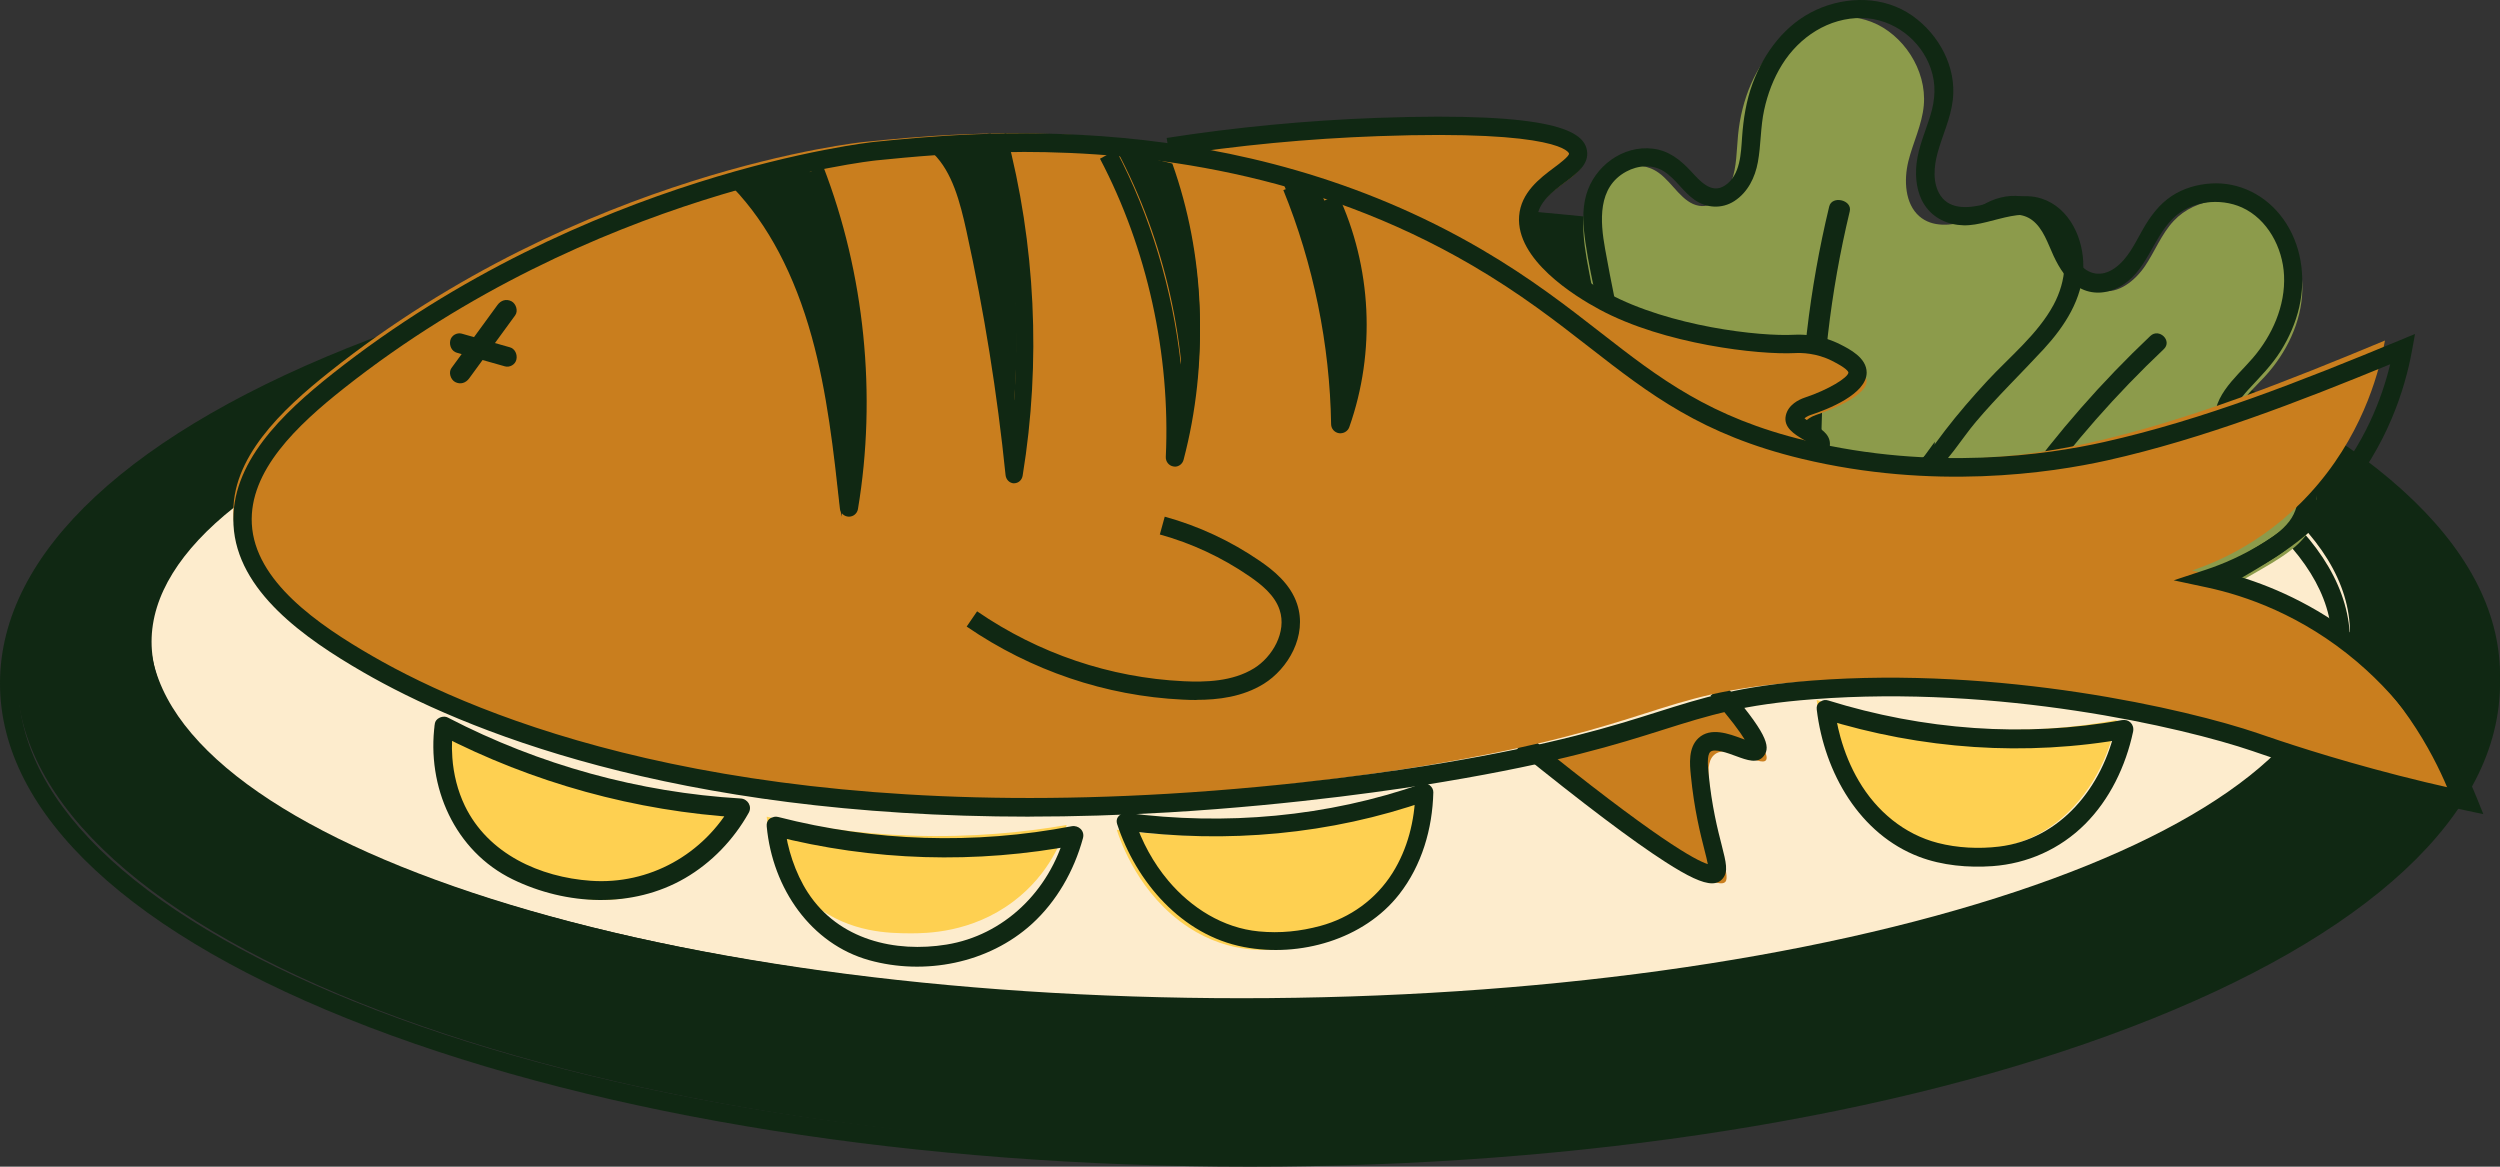
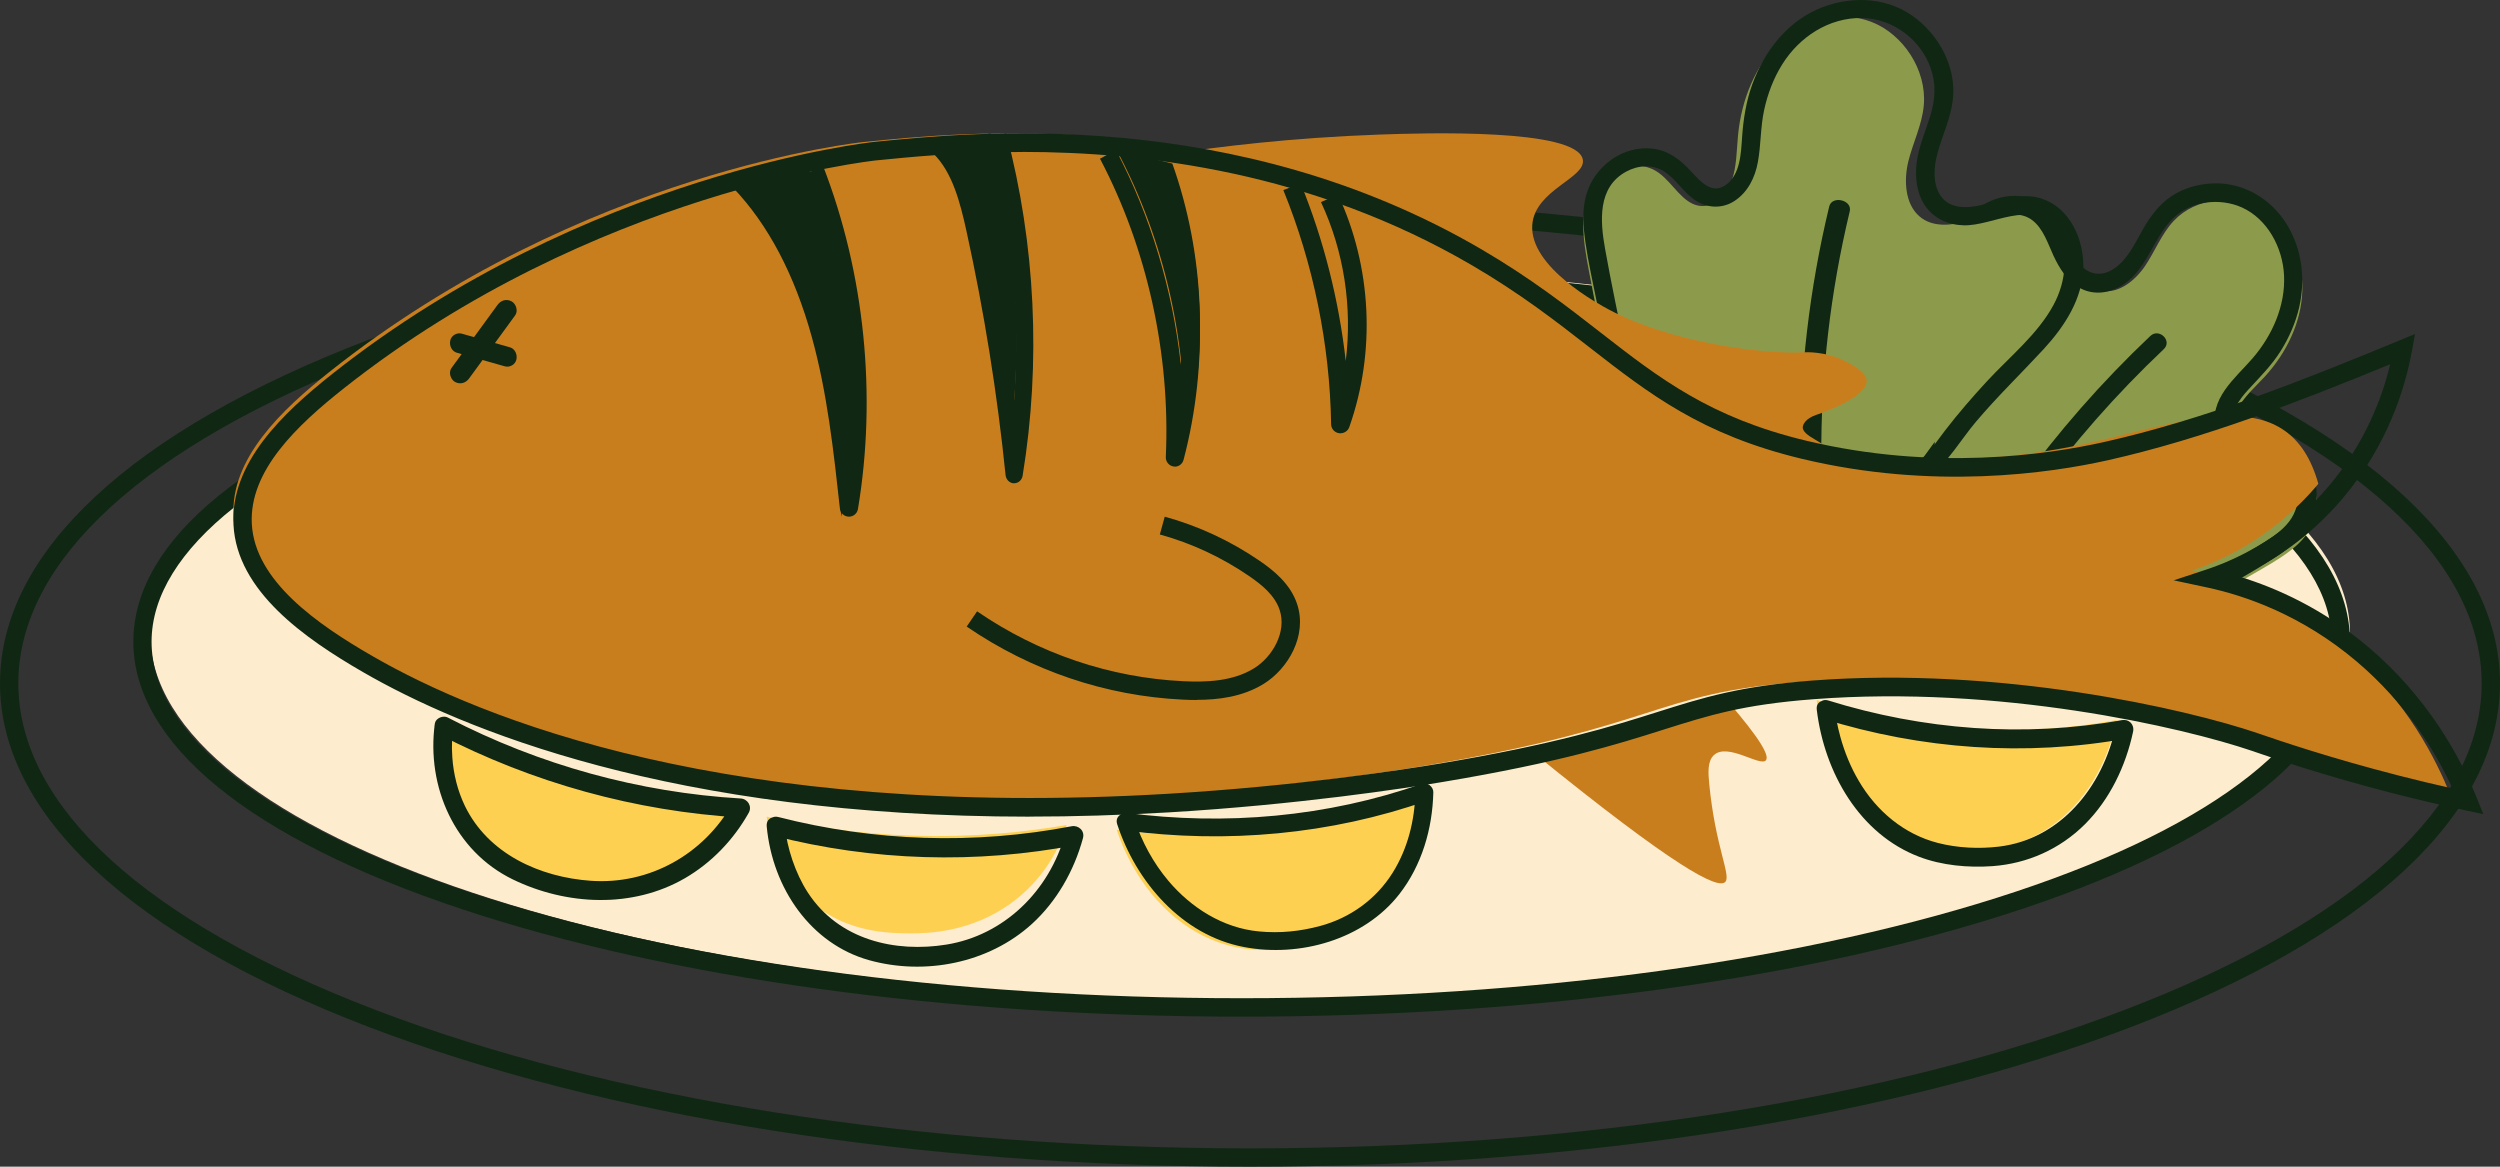
<svg xmlns="http://www.w3.org/2000/svg" width="150" height="70" viewBox="0 0 150 70" fill="none">
  <rect x="0" y="0" width="150" height="70" fill="#333333" stroke="none" />
  <g clip-path="url(#clip0_353_1334)">
-     <path d="M75.5 69C116.645 69 150 56.24 150 40.5C150 24.76 116.645 12 75.5 12C34.355 12 1 24.76 1 40.5C1 56.24 34.355 69 75.5 69Z" fill="#102813" />
    <path d="M74.996 70C55.045 70 36.282 67.028 22.156 61.632C7.869 56.171 0 48.844 0 41C0 33.156 7.869 25.829 22.16 20.368C36.282 14.972 55.048 12 75 12C94.951 12 113.714 14.972 127.84 20.368C142.131 25.829 150 33.156 150 41C150 48.844 142.131 56.171 127.84 61.632C113.718 67.028 94.951 70 75 70H74.996ZM74.996 13.102C55.175 13.102 36.551 16.047 22.549 21.397C8.719 26.685 1.101 33.646 1.101 41C1.101 48.354 8.719 55.315 22.553 60.603C36.551 65.953 55.179 68.901 75 68.901C94.821 68.901 113.445 65.957 127.447 60.603C141.281 55.319 148.899 48.354 148.899 41C148.899 33.646 141.281 26.685 127.447 21.397C113.449 16.047 94.821 13.102 75 13.102H74.996Z" fill="#102813" />
    <path d="M75 60C111.451 60 141 50.15 141 38C141 25.85 111.451 16 75 16C38.549 16 9 25.85 9 38C9 50.15 38.549 60 75 60Z" fill="#FDECCD" />
    <path d="M74.5 61C56.827 61 40.204 58.708 27.696 54.545C14.995 50.319 8 44.62 8 38.5C8 32.38 14.995 26.681 27.696 22.455C40.204 18.292 56.83 16 74.5 16C92.17 16 108.796 18.292 121.304 22.455C134.005 26.681 141 32.38 141 38.5C141 44.62 134.005 50.319 121.304 54.545C108.796 58.708 92.17 61 74.5 61ZM74.5 17.115C56.938 17.115 40.438 19.387 28.033 23.516C15.996 27.519 9.094 32.984 9.094 38.504C9.094 44.024 15.996 49.485 28.033 53.492C40.435 57.62 56.938 59.893 74.5 59.893C92.062 59.893 108.562 57.62 120.967 53.492C133.004 49.489 139.906 44.024 139.906 38.504C139.906 32.984 133.004 27.523 120.967 23.516C108.565 19.387 92.062 17.115 74.5 17.115Z" fill="#102813" />
    <path d="M126.985 38.993C127.336 38.978 130.136 37.361 135.727 34.129C137.36 33.187 138.473 32.411 138.87 31.106C139.308 29.663 138.611 27.882 137.195 27.484C136.269 27.224 135.128 27.519 134.419 26.873C133.809 26.317 133.854 25.292 134.251 24.543C134.648 23.791 135.308 23.227 135.883 22.6C137.192 21.177 138.096 19.317 138.141 17.401C138.183 15.486 137.283 13.538 135.666 12.584C134.049 11.627 131.745 11.843 130.422 13.255C129.689 14.035 129.3 15.076 128.702 15.962C128.099 16.849 127.107 17.642 126.078 17.445C125.155 17.271 124.571 16.38 124.178 15.521C123.789 14.666 123.454 13.712 122.695 13.168C121.405 12.242 119.441 12.99 118.484 14.319C117.515 15.659 117.271 17.011 117.115 18.958C116.52 26.494 115.78 25.832 116.062 27.933C116.79 33.329 121.878 39.226 126.985 38.993Z" fill="#8C9B4B" />
    <path d="M126.489 38.987C127.025 38.944 127.572 38.564 128.036 38.312C129.168 37.7 130.285 37.057 131.403 36.417C133.105 35.44 134.857 34.518 136.502 33.447C137.836 32.58 139.041 31.367 138.999 29.617C138.961 27.879 137.817 26.501 136.137 26.317C135.48 26.246 134.332 26.419 134.04 25.61C133.736 24.775 134.389 23.931 134.906 23.37C135.594 22.624 136.293 21.93 136.84 21.062C137.346 20.258 137.741 19.36 137.954 18.426C138.368 16.613 138.079 14.647 136.992 13.136C135.978 11.723 134.374 10.903 132.66 11.009C131.836 11.06 131.011 11.296 130.312 11.755C129.552 12.253 129.02 12.975 128.568 13.768C128.093 14.6 127.682 15.526 126.884 16.087C126.094 16.64 125.277 16.507 124.688 15.73C124.156 15.027 123.928 14.133 123.483 13.375C123.042 12.626 122.392 12.022 121.549 11.829C119.919 11.46 118.285 12.457 117.388 13.815C116.328 15.416 116.21 17.331 116.05 19.199C115.917 20.721 115.761 22.244 115.491 23.747C115.374 24.406 115.206 25.057 115.089 25.72C114.709 27.871 115.613 30.221 116.601 32.062C118.209 35.059 120.907 37.83 124.19 38.725C124.935 38.929 125.714 39.023 126.485 38.995C127.181 38.972 127.184 37.849 126.485 37.873C123.331 37.987 120.515 35.797 118.684 33.313C117.715 32.003 116.939 30.515 116.48 28.93C116.217 28.024 116.039 27.306 116.088 26.407C116.088 26.344 116.126 26.05 116.1 26.227C116.119 26.105 116.138 25.987 116.16 25.869C116.214 25.607 116.274 25.344 116.328 25.081C116.533 24.115 116.689 23.142 116.814 22.165C117.046 20.372 117.061 18.532 117.395 16.758C117.684 15.227 118.437 13.615 119.949 13.054C120.591 12.814 121.351 12.771 121.929 13.207C122.594 13.709 122.871 14.611 123.213 15.349C123.559 16.095 124.034 16.852 124.752 17.26C125.509 17.688 126.375 17.633 127.131 17.233C128.796 16.354 129.111 14.364 130.373 13.112C131.441 12.053 133.185 11.849 134.519 12.449C136.042 13.14 136.962 14.847 137.042 16.518C137.133 18.355 136.324 20.14 135.161 21.49C134.112 22.707 132.501 23.931 132.953 25.799C133.151 26.615 133.812 27.149 134.591 27.302C135.347 27.447 136.229 27.278 136.913 27.694C138.114 28.424 138.163 30.233 137.361 31.277C136.89 31.889 136.225 32.321 135.583 32.713C134.709 33.251 133.812 33.745 132.926 34.259C130.859 35.452 128.811 36.719 126.671 37.771C126.622 37.795 126.573 37.818 126.523 37.842C126.535 37.838 126.618 37.791 126.508 37.846C126.436 37.881 126.25 37.893 126.489 37.873C125.797 37.932 125.79 39.054 126.489 38.995V38.987Z" fill="#102813" />
    <path d="M129.018 20.16C126.097 22.922 123.452 25.947 121.104 29.19C120.679 29.777 121.668 30.337 122.092 29.754C124.385 26.588 126.977 23.646 129.826 20.95C130.359 20.45 129.546 19.659 129.018 20.16Z" fill="#102813" />
    <path d="M97.61 27.21C97.379 26.896 96.697 23.351 95.338 16.276C94.94 14.213 94.773 12.708 95.523 11.455C96.353 10.074 98.235 9.434 99.534 10.377C100.382 10.993 100.946 12.188 101.946 12.347C102.806 12.487 103.578 11.734 103.893 10.869C104.207 10.004 104.192 9.038 104.283 8.108C104.487 5.986 105.316 3.911 106.793 2.538C108.267 1.165 110.425 0.587 112.3 1.32C114.178 2.049 115.613 4.186 115.428 6.312C115.326 7.487 114.78 8.546 114.5 9.682C114.224 10.819 114.296 12.227 115.163 12.979C115.943 13.654 117.049 13.538 117.996 13.278C118.939 13.018 119.919 12.646 120.877 12.917C122.502 13.383 123.282 15.601 122.907 17.351C122.529 19.119 121.639 20.275 120.219 21.765C114.716 27.532 115.75 27.707 113.906 28.925C109.16 32.055 100.988 31.772 97.614 27.203L97.61 27.21Z" fill="#8C9B4B" />
    <path d="M98.721 26.371C98.623 26.236 98.744 26.483 98.697 26.332C98.666 26.224 98.627 26.12 98.6 26.012C98.498 25.656 98.416 25.296 98.334 24.933C98.045 23.657 97.787 22.369 97.525 21.086C97.111 19.041 96.673 16.995 96.306 14.938C96.009 13.284 95.837 11.234 97.576 10.295C98.271 9.916 99.15 9.842 99.838 10.283C100.549 10.736 100.983 11.513 101.682 11.996C102.397 12.491 103.315 12.545 104.058 12.066C104.87 11.54 105.304 10.65 105.472 9.73C105.663 8.69 105.624 7.627 105.851 6.591C106.058 5.636 106.406 4.712 106.925 3.877C107.953 2.222 109.727 1.043 111.735 1.081C113.591 1.12 115.247 2.38 115.845 4.109C116.173 5.052 116.115 5.968 115.826 6.916C115.533 7.878 115.111 8.799 114.993 9.808C114.9 10.643 114.997 11.567 115.466 12.286C115.99 13.094 116.865 13.496 117.818 13.519C119.572 13.566 121.839 11.946 123.183 13.713C124.206 15.058 123.968 16.895 123.21 18.298C122.257 20.061 120.58 21.403 119.233 22.86C118.35 23.815 117.494 24.801 116.701 25.834C116.494 26.104 116.291 26.379 116.087 26.653C116.048 26.707 116.005 26.762 115.966 26.816C115.876 26.932 116.001 26.777 115.927 26.87C115.849 26.966 115.771 27.063 115.685 27.152C115.607 27.237 115.525 27.318 115.439 27.399C115.388 27.446 115.122 27.659 115.228 27.581C114.837 27.871 114.415 28.122 113.985 28.351C112.575 29.097 111 29.549 109.422 29.758C106.32 30.168 102.874 29.708 100.284 27.863C99.701 27.45 99.166 26.943 98.728 26.379C98.545 26.139 98.252 26.019 97.963 26.182C97.724 26.317 97.58 26.7 97.763 26.939C99.869 29.654 103.308 30.837 106.671 30.984C109.762 31.119 113.192 30.427 115.724 28.59C116.9 27.74 117.635 26.394 118.549 25.316C119.834 23.792 121.268 22.412 122.62 20.947C123.874 19.586 124.964 17.923 124.999 16.017C125.027 14.358 124.198 12.475 122.507 11.919C121.378 11.547 120.221 11.957 119.131 12.243C118.225 12.479 117.037 12.63 116.435 11.741C115.939 11.006 116.033 9.993 116.252 9.185C116.545 8.11 117.041 7.105 117.17 5.992C117.396 4.02 116.341 2.071 114.739 0.942C113.052 -0.245 110.821 -0.249 108.984 0.586C107.113 1.437 105.839 3.158 105.148 5.033C104.773 6.053 104.605 7.121 104.527 8.203C104.456 9.193 104.433 10.504 103.503 11.126C102.675 11.679 101.983 10.836 101.463 10.279C100.83 9.599 100.147 9.042 99.186 8.922C97.365 8.694 95.658 9.986 95.173 11.691C94.911 12.622 94.99 13.604 95.126 14.548C95.298 15.746 95.568 16.933 95.806 18.12C96.165 19.918 96.521 21.72 96.896 23.514C97.095 24.469 97.279 25.435 97.549 26.375C97.603 26.561 97.654 26.785 97.767 26.943C98.178 27.519 99.147 26.966 98.732 26.387L98.721 26.371Z" fill="#102813" />
    <path d="M109.752 12.391C108.559 17.353 107.97 22.41 108.001 27.475C108.001 28.175 109.283 28.175 109.279 27.475C109.247 22.506 109.815 17.551 110.985 12.68C111.15 11.996 109.917 11.707 109.752 12.391Z" fill="#102813" />
    <path d="M70 9.275C73.105 8.797 77.488 8.264 82.773 8.074C85.448 7.978 94.628 7.692 94.969 9.577C95.17 10.685 92.1 11.38 91.937 13.482C91.74 16.027 95.991 18.286 96.556 18.587C100.265 20.561 105.821 21.268 108.175 21.14C108.353 21.133 109.499 21.063 110.699 21.666C111.152 21.893 111.996 22.318 112 22.867C112 23.91 108.968 24.894 108.968 24.894C108.821 24.945 108.272 25.153 108.175 25.57C108.032 26.2 109.743 26.571 109.762 27.146C109.778 27.61 108.763 28.216 105.314 29" fill="#C97E1E" />
-     <path d="M104.979 29L104.739 27.927C107.519 27.288 108.366 26.83 108.617 26.637C108.499 26.549 108.316 26.441 108.194 26.368C107.683 26.064 106.985 25.649 107.149 24.925C107.294 24.287 107.923 23.979 108.285 23.856C109.719 23.382 110.886 22.651 110.905 22.355C110.898 22.29 110.787 22.086 109.925 21.651C108.983 21.174 108.068 21.166 107.717 21.185C105.532 21.301 99.85 20.658 95.983 18.577C94.461 17.761 90.948 15.576 91.147 12.963C91.254 11.547 92.405 10.685 93.244 10.058C93.546 9.835 94.167 9.366 94.141 9.212C94.141 9.196 93.752 7.769 82.684 8.169C78.489 8.319 74.279 8.719 70.168 9.362L70 8.277C74.153 7.63 78.409 7.226 82.646 7.072C93.404 6.688 95.018 7.911 95.216 9.019C95.365 9.846 94.617 10.404 93.897 10.943C93.149 11.501 92.306 12.136 92.237 13.048C92.115 14.652 94.358 16.457 96.501 17.607C100.181 19.585 105.582 20.201 107.66 20.085C108.213 20.058 109.292 20.093 110.421 20.666C110.974 20.947 112 21.466 112 22.355C112 23.652 109.651 24.567 108.64 24.898C108.457 24.96 108.335 25.041 108.27 25.102C108.385 25.198 108.61 25.333 108.755 25.422C109.231 25.706 109.773 26.03 109.796 26.599C109.822 27.395 109.029 28.073 104.987 29H104.979Z" fill="#102813" />
    <path d="M92 45.157C100.483 52.045 103.102 53.414 103.526 52.904C103.862 52.497 102.919 50.791 102.554 47.038C102.487 46.357 102.446 45.668 102.833 45.308C103.661 44.534 105.639 46.043 105.959 45.61C106.153 45.347 105.706 44.43 103.597 42" fill="#C97E1E" />
-     <path d="M102.722 53C102.151 53 101.279 52.591 99.914 51.711C97.955 50.454 94.955 48.191 91 44.987L91.662 44.111C99.395 50.372 101.756 51.63 102.47 51.847C102.429 51.622 102.346 51.302 102.271 51.007C102.023 50.037 101.651 48.573 101.448 46.502C101.384 45.851 101.29 44.862 101.903 44.29C102.628 43.613 103.726 44.021 104.523 44.317C104.572 44.337 104.628 44.356 104.685 44.376C104.418 43.936 103.85 43.145 102.632 41.744L103.429 41C105.997 43.955 106.256 44.781 105.839 45.345C105.467 45.851 104.831 45.614 104.158 45.365C103.674 45.186 102.865 44.886 102.617 45.115C102.407 45.31 102.474 46.011 102.512 46.389C102.704 48.374 103.064 49.788 103.305 50.722C103.564 51.742 103.707 52.303 103.365 52.712C103.207 52.903 102.997 53 102.715 53H102.722Z" fill="#102813" />
-     <path d="M131.523 34.23C132.965 33.748 136.248 32.43 139.1 29.03C141.952 25.631 142.81 22.011 143.098 20.431C137.366 22.815 131.381 25.215 125.345 26.576C121.428 27.462 114.727 28.285 107.304 26.489C98.151 24.274 95.825 19.666 87.764 14.917C73.213 6.349 57.921 7.902 51.808 8.521C51.808 8.521 34.94 10.235 19.739 22.337C16.91 24.587 13.827 27.501 14.008 30.975C14.188 34.493 17.633 37.144 21.485 39.383C25.556 41.748 40.129 49.488 69.327 47.747C77.588 47.253 84.146 46.175 85.665 45.916C99.539 43.579 99.235 41.599 107.831 40.936C119.348 40.046 130.474 42.779 134.295 44.089C135.002 44.332 138.231 45.473 142.702 46.63C144.586 47.116 146.116 47.457 147 47.645C146.243 45.763 144.459 42.018 140.695 38.803C137.07 35.705 133.399 34.634 131.523 34.23Z" fill="#C97E1E" />
+     <path d="M131.523 34.23C132.965 33.748 136.248 32.43 139.1 29.03C137.366 22.815 131.381 25.215 125.345 26.576C121.428 27.462 114.727 28.285 107.304 26.489C98.151 24.274 95.825 19.666 87.764 14.917C73.213 6.349 57.921 7.902 51.808 8.521C51.808 8.521 34.94 10.235 19.739 22.337C16.91 24.587 13.827 27.501 14.008 30.975C14.188 34.493 17.633 37.144 21.485 39.383C25.556 41.748 40.129 49.488 69.327 47.747C77.588 47.253 84.146 46.175 85.665 45.916C99.539 43.579 99.235 41.599 107.831 40.936C119.348 40.046 130.474 42.779 134.295 44.089C135.002 44.332 138.231 45.473 142.702 46.63C144.586 47.116 146.116 47.457 147 47.645C146.243 45.763 144.459 42.018 140.695 38.803C137.07 35.705 133.399 34.634 131.523 34.23Z" fill="#C97E1E" />
    <path d="M61.78 49C40.283 49 27.688 43.736 21.794 40.334C18.278 38.304 14.217 35.465 14.009 31.492C13.816 27.796 16.919 24.824 19.976 22.404C35.188 10.378 52.292 8.529 52.462 8.513C58.387 7.915 74.128 6.327 88.892 14.962C91.838 16.682 94.072 18.422 96.041 19.956C99.557 22.693 102.595 25.055 108.362 26.439C116.024 28.281 122.845 27.284 126.23 26.525C132.213 25.184 138.034 22.877 143.967 20.425L144.901 20.038L144.719 21.043C144.302 23.334 143.245 26.725 140.581 29.881C138.543 32.294 136.266 33.741 134.363 34.597C136.602 35.278 139.4 36.533 142.118 38.836C145.68 41.859 147.614 45.418 148.606 47.87L149 48.847L147.981 48.632C146.553 48.327 145.094 47.987 143.642 47.616C139.435 46.536 136.351 45.477 135.34 45.128L135.162 45.066C130.901 43.615 119.911 41.097 108.806 41.953C104.556 42.278 102.561 42.911 99.797 43.783C97.041 44.655 93.609 45.739 86.6 46.912C84.222 47.311 77.857 48.284 70.137 48.742C67.215 48.914 64.428 48.996 61.78 48.996V49ZM61.324 9.119C57.584 9.119 54.535 9.428 52.57 9.624C52.4 9.639 35.605 11.466 20.652 23.284C17.818 25.524 14.943 28.246 15.109 31.429C15.286 34.863 19.065 37.471 22.338 39.36C28.85 43.118 43.715 49.192 70.067 47.627C77.733 47.174 84.052 46.204 86.414 45.809C93.347 44.647 96.74 43.576 99.461 42.716C102.19 41.855 104.344 41.171 108.717 40.834C120 39.97 131.175 42.528 135.505 44.006L135.687 44.069C136.69 44.413 139.744 45.461 143.909 46.529C144.989 46.806 146.078 47.068 147.151 47.307C146.117 45.062 144.341 42.184 141.404 39.693C138.119 36.908 134.714 35.739 132.433 35.25L130.422 34.82L132.375 34.175C134.351 33.518 137.235 32.118 139.736 29.153C141.871 26.623 142.909 23.933 143.411 21.856C137.953 24.097 132.186 26.334 126.465 27.616C122.988 28.395 115.978 29.419 108.103 27.527C102.105 26.084 98.982 23.655 95.365 20.839C93.327 19.252 91.216 17.613 88.337 15.928C78.744 10.316 68.697 9.115 61.32 9.115L61.324 9.119Z" fill="#102813" />
    <path d="M71.793 42C71.499 42 71.221 41.992 70.95 41.977C66.336 41.756 61.861 40.238 58 37.594L58.626 36.68C62.317 39.212 66.595 40.66 71.004 40.873C72.295 40.935 73.945 40.904 75.248 40.095C76.345 39.414 77.219 37.919 76.778 36.595C76.484 35.708 75.688 35.073 74.95 34.566C73.3 33.435 71.495 32.595 69.59 32.069L69.884 31C71.909 31.558 73.822 32.448 75.576 33.648C76.415 34.221 77.427 35.035 77.826 36.239C78.459 38.151 77.269 40.134 75.828 41.028C74.556 41.818 73.08 41.992 71.793 41.992V42Z" fill="#102813" />
    <path d="M44 10.737C46.358 13.326 47.862 16.72 48.791 20.224C49.72 23.729 50.102 27.376 50.481 31C51.603 23.975 50.895 16.613 48.454 10" fill="#102813" />
    <path d="M50.937 31C50.937 31 50.926 31 50.922 31C50.651 30.992 50.425 30.786 50.394 30.514C50.02 27.091 49.633 23.554 48.704 20.204C47.671 16.479 46.092 13.476 44 11.281L44.792 10.528C47.006 12.853 48.677 16.012 49.756 19.913C50.264 21.745 50.612 23.619 50.884 25.493C51.063 20.353 50.207 15.129 48.379 10.394L49.4 10C51.882 16.425 52.616 23.722 51.477 30.545C51.431 30.809 51.205 31 50.937 31Z" fill="#102813" />
    <path d="M56 8.644C57.221 9.852 57.705 11.731 58.09 13.511C59.124 18.278 59.89 23.122 60.384 28C61.454 21.373 61.126 14.463 59.435 8" fill="#102813" />
    <path d="M60.852 29C60.852 29 60.841 29 60.834 29C60.577 28.992 60.363 28.78 60.334 28.509C59.834 23.597 59.044 18.674 57.989 13.871C57.605 12.123 57.138 10.328 56 9.214L56.699 8.398C58.054 9.725 58.58 11.705 59 13.619C59.75 17.042 60.37 20.523 60.845 24.019C61.218 18.74 60.721 13.38 59.377 8.302L60.374 8C62.131 14.633 62.472 21.737 61.359 28.54C61.316 28.807 61.098 28.996 60.848 28.996L60.852 29Z" fill="#102813" />
    <path d="M67 9C69.906 14.448 71.319 20.762 71.03 27C72.53 21.387 72.283 15.272 70.34 9.813" fill="#102813" />
    <path d="M70.49 27.996C70.464 27.996 70.433 27.996 70.407 27.988C70.134 27.946 69.936 27.698 69.948 27.415C70.232 21.255 68.829 14.901 66 9.523L66.956 9C69.023 12.93 70.354 17.367 70.85 21.878C71.112 17.948 70.593 13.964 69.296 10.27L70.316 9.898C72.288 15.524 72.538 21.805 71.014 27.59C70.949 27.834 70.733 28 70.49 28V27.996Z" fill="#102813" />
-     <path d="M77 11C78.88 15.426 79.894 20.204 79.974 25C81.549 20.706 81.3 15.8 79.3 11.684" fill="#102813" />
    <path d="M80.427 26C80.396 26 80.368 26 80.337 25.992C80.07 25.95 79.871 25.723 79.867 25.458C79.792 20.677 78.8 15.819 77 11.407L78.039 11C79.416 14.374 80.333 17.998 80.745 21.657C81.145 18.425 80.643 15.089 79.259 12.126L80.278 11.669C82.306 16.012 82.557 21.1 80.957 25.627C80.878 25.85 80.663 25.996 80.427 25.996V26Z" fill="#102813" />
    <path d="M27.405 21.162C28.37 21.435 29.334 21.708 30.298 21.982C30.579 22.06 30.919 21.882 30.985 21.567C31.051 21.257 30.895 20.925 30.595 20.838C29.63 20.565 28.666 20.292 27.702 20.018C27.421 19.94 27.081 20.118 27.015 20.433C26.949 20.743 27.105 21.075 27.405 21.162Z" fill="#102813" />
    <path d="M29.85 18.297C28.929 19.559 28.008 20.821 27.088 22.082C26.898 22.343 27.036 22.775 27.307 22.921C27.625 23.087 27.948 22.98 28.15 22.703C29.071 21.441 29.992 20.179 30.912 18.918C31.102 18.657 30.964 18.225 30.693 18.079C30.375 17.913 30.052 18.02 29.85 18.297Z" fill="#102813" />
    <path d="M27.077 44C29.166 45.159 31.831 46.399 35.028 47.364C38.464 48.401 41.541 48.823 44 48.972C43.573 49.787 42.346 51.87 39.898 53.106C37.068 54.533 34.47 53.884 33.542 53.637C32.415 53.337 30.158 52.733 28.537 50.415C26.669 47.74 26.988 44.693 27.077 44.004V44Z" fill="#FED051" />
    <path d="M26.349 44.063C31.969 46.976 38.141 48.677 44.439 49.053C44.277 48.765 44.116 48.481 43.954 48.193C42.221 51.274 38.949 53.091 35.451 52.847C32.407 52.635 29.287 51.242 27.889 48.345C27.46 47.452 27.212 46.456 27.141 45.467C27.113 45.103 27.109 44.735 27.125 44.367C27.133 44.219 27.141 44.071 27.157 43.923C27.16 43.867 27.2 43.55 27.176 43.722C27.22 43.414 27.101 43.114 26.782 43.018C26.518 42.942 26.133 43.11 26.089 43.418C25.577 47.212 27.287 51.07 30.764 52.763C33.982 54.328 37.948 54.52 41.099 52.691C42.69 51.767 44.017 50.386 44.923 48.769C45.144 48.377 44.86 47.933 44.439 47.909C38.346 47.548 32.355 45.896 26.916 43.078C26.27 42.746 25.703 43.73 26.349 44.067V44.063Z" fill="#102813" />
    <path d="M46 49C48.341 49.539 51.277 50.024 54.687 50.137C58.346 50.262 61.513 49.928 64 49.499C63.754 50.313 62.993 52.43 60.817 54.077C58.307 55.981 55.571 56.004 54.591 56C53.399 55.992 51.012 55.981 48.879 54.309C46.419 52.383 46.065 49.627 46 49Z" fill="#FED051" />
    <path d="M46.404 50.142C52.361 51.669 58.565 51.853 64.598 50.697C64.373 50.456 64.151 50.219 63.925 49.978C62.966 53.507 60.198 56.124 56.788 56.675C53.725 57.17 50.327 56.41 48.469 53.551C47.712 52.388 47.215 50.848 47.096 49.582C47.028 48.843 45.934 48.835 46.003 49.582C46.351 53.323 48.668 56.639 52.147 57.611C55.457 58.534 59.299 57.819 61.922 55.43C63.386 54.095 64.441 52.265 64.977 50.293C65.103 49.835 64.698 49.5 64.304 49.574C58.474 50.693 52.453 50.497 46.691 49.019C46.007 48.843 45.716 49.97 46.401 50.146L46.404 50.142Z" fill="#102813" />
    <path d="M67 49.783C69.47 50.109 72.519 50.289 75.932 49.978C79.599 49.644 82.648 48.833 85 48C84.981 48.991 84.803 51.58 83.099 53.802C81.129 56.369 78.421 56.76 77.447 56.88C76.265 57.03 73.886 57.326 71.314 55.641C68.345 53.697 67.235 50.507 67 49.775V49.783Z" fill="#FED051" />
    <path d="M67.548 49.832C73.61 50.624 79.833 50.074 85.604 48.051C85.378 47.88 85.148 47.709 84.922 47.538C84.884 49.23 84.462 50.929 83.553 52.375C82.562 53.952 81.02 55.071 79.211 55.558C78.024 55.877 76.814 56.008 75.532 55.885C73.376 55.681 71.472 54.468 70.108 52.855C69.196 51.777 68.502 50.494 68.069 49.159C67.857 48.512 66.817 48.787 67.028 49.442C68.155 52.892 70.896 56.112 74.639 56.822C77.993 57.461 81.827 56.372 83.949 53.662C85.314 51.918 85.947 49.721 86 47.538C86.007 47.211 85.646 46.91 85.318 47.025C79.626 49.022 73.527 49.55 67.548 48.769C67.258 48.732 67.013 49.04 67.009 49.3C67.009 49.62 67.262 49.795 67.548 49.832Z" fill="#102813" />
    <path d="M109 42C111.363 42.746 114.319 43.444 117.726 43.696C121.389 43.967 124.534 43.655 127 43.201C126.791 44.207 126.122 46.815 124.025 48.798C121.602 51.086 118.87 51.029 117.89 50.989C116.701 50.94 114.311 50.846 112.111 48.701C109.57 46.222 109.095 42.783 109 42Z" fill="#FED051" />
    <path d="M109.402 43.13C115.305 44.964 121.537 45.406 127.606 44.31C127.383 44.075 127.164 43.844 126.941 43.608C126.165 47.256 123.594 50.358 119.941 50.796C118.742 50.94 117.445 50.88 116.273 50.577C114.269 50.063 112.594 48.683 111.52 46.842C111.039 46.024 110.68 45.143 110.423 44.218C110.329 43.88 110.249 43.533 110.185 43.186C110.158 43.046 110.136 42.903 110.113 42.763C110.105 42.719 110.102 42.676 110.094 42.632C110.075 42.508 110.105 42.736 110.086 42.576C110 41.858 108.918 41.85 109.005 42.576C109.466 46.399 111.603 50.063 115.154 51.41C116.53 51.932 118.099 52.072 119.555 51.968C121.631 51.817 123.594 50.959 125.11 49.441C126.578 47.97 127.542 45.98 127.984 43.907C128.079 43.457 127.731 43.134 127.319 43.206C121.446 44.266 115.396 43.8 109.689 42.026C109.02 41.819 108.736 42.919 109.402 43.126V43.13Z" fill="#102813" />
  </g>
  <defs>
    <clipPath id="clip0_353_1334">
      <rect width="150" height="70" fill="white" />
    </clipPath>
  </defs>
</svg>